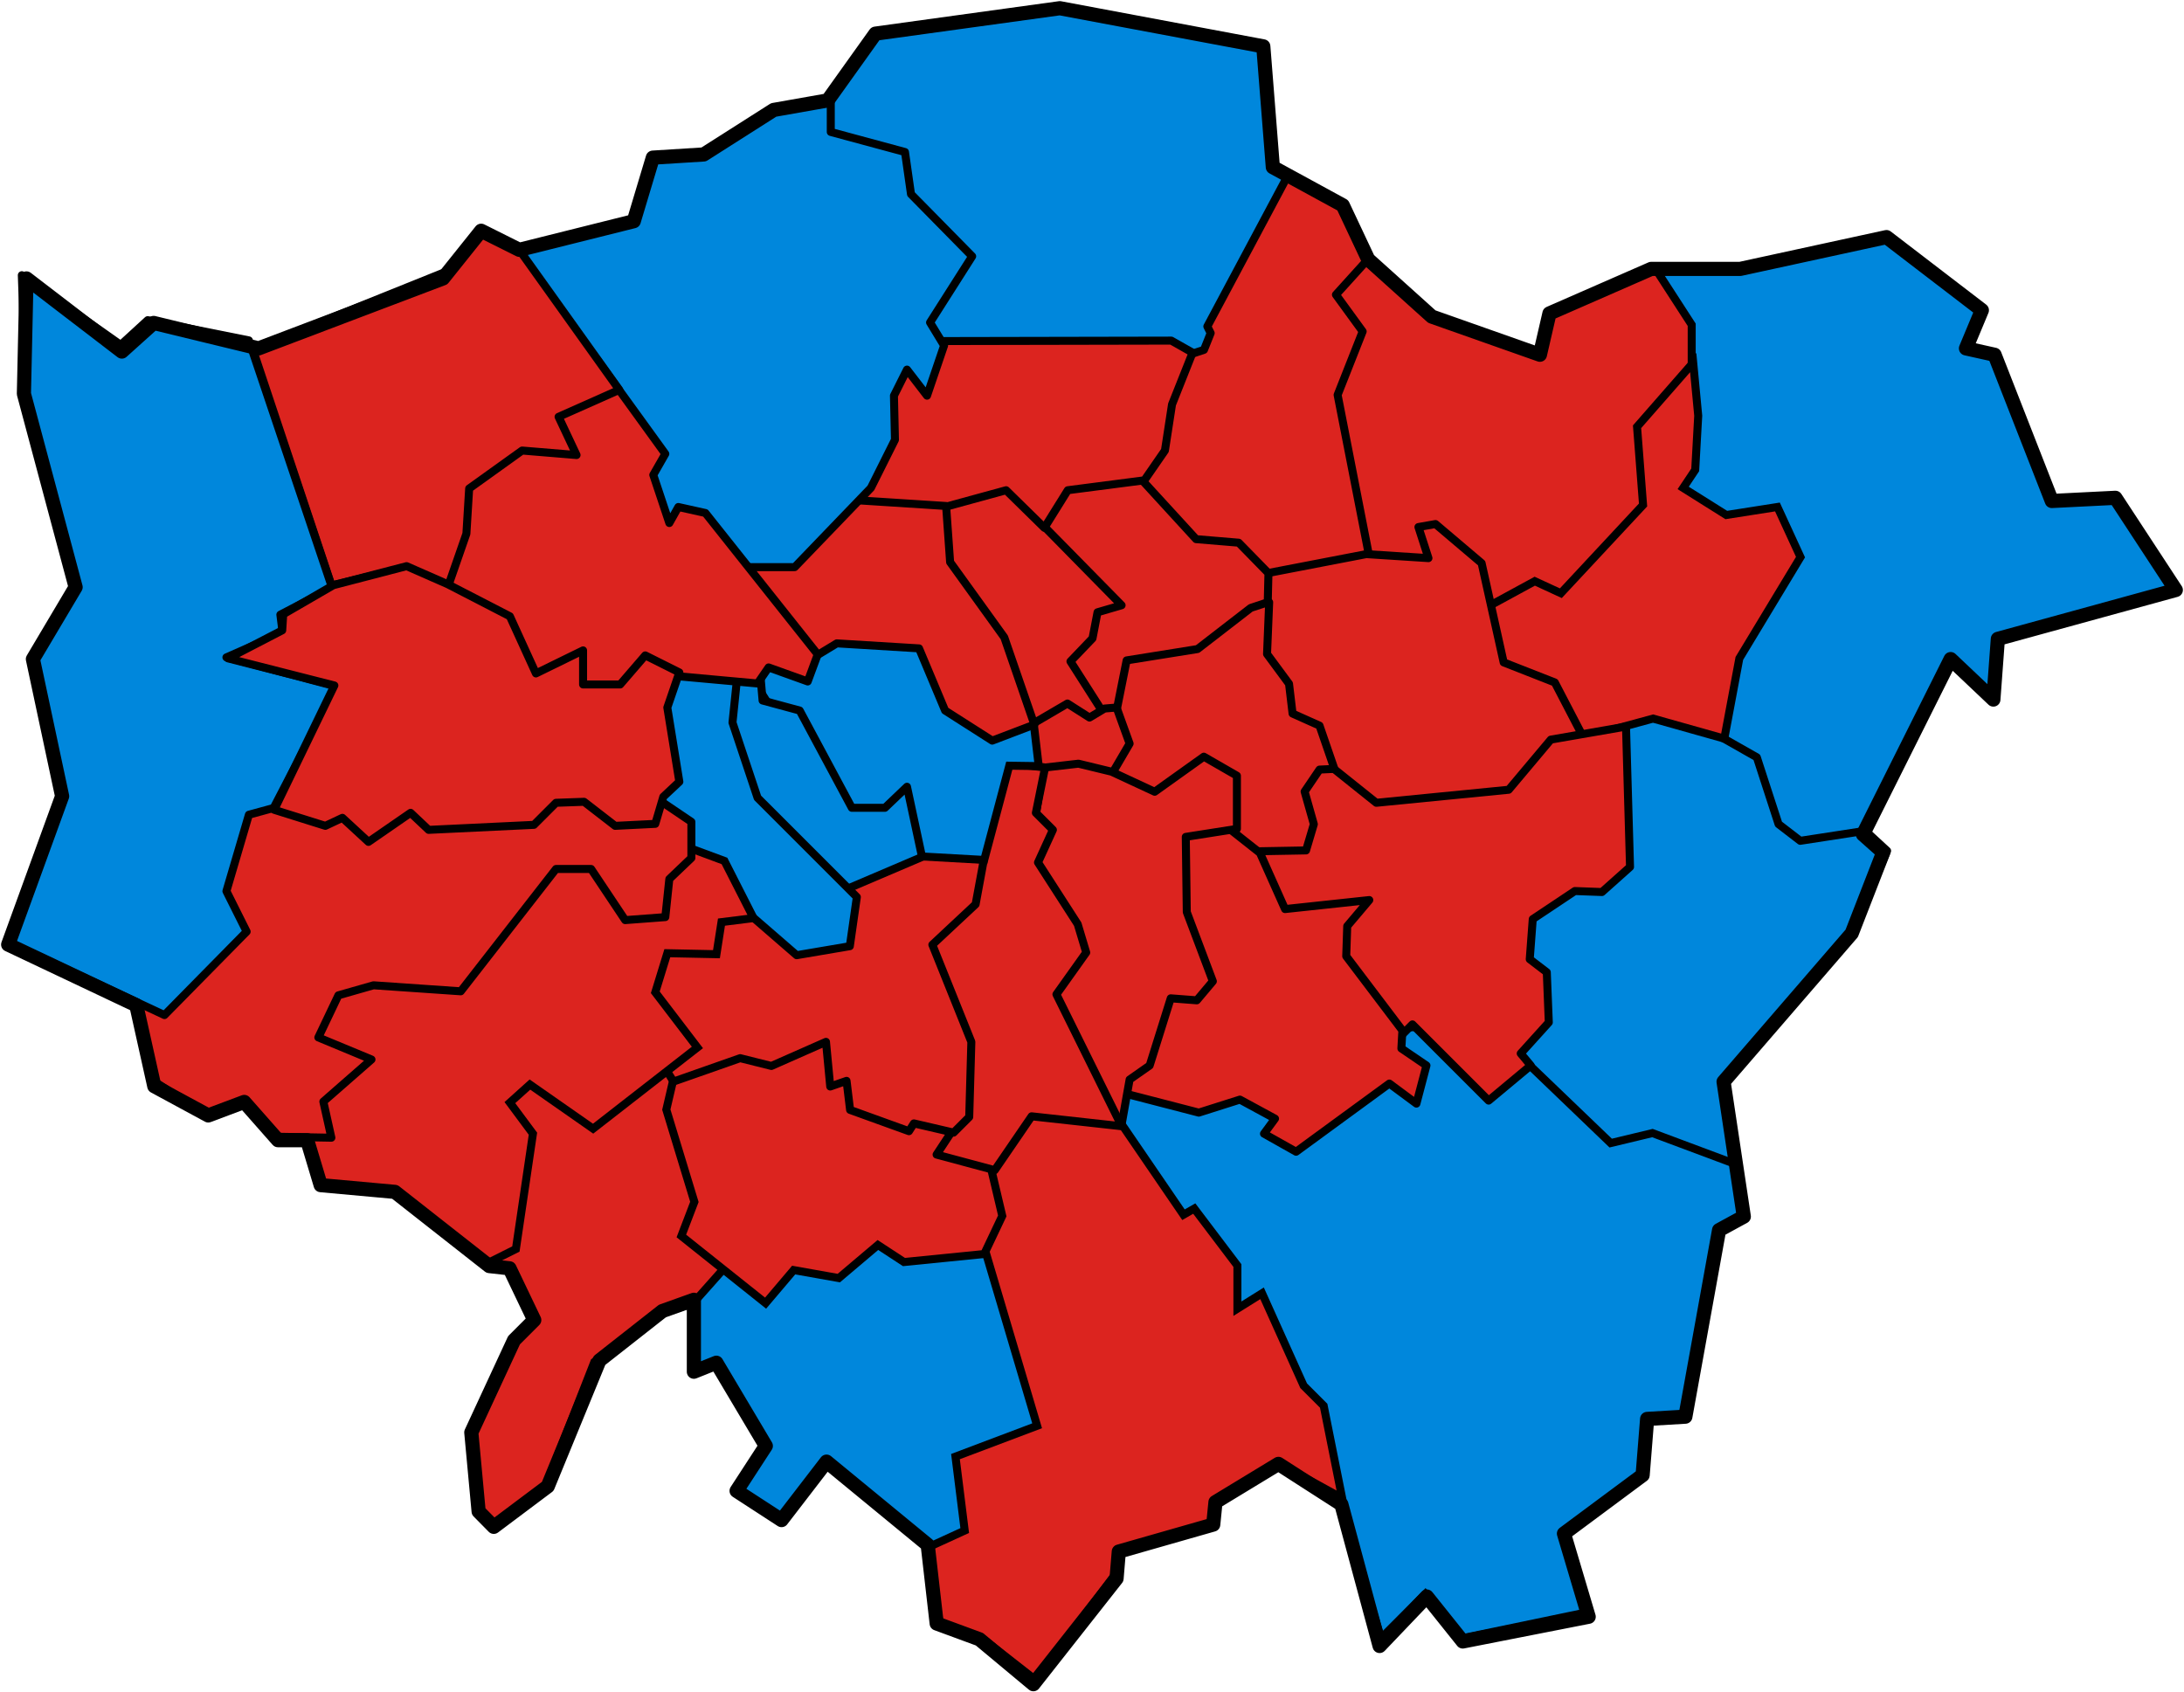
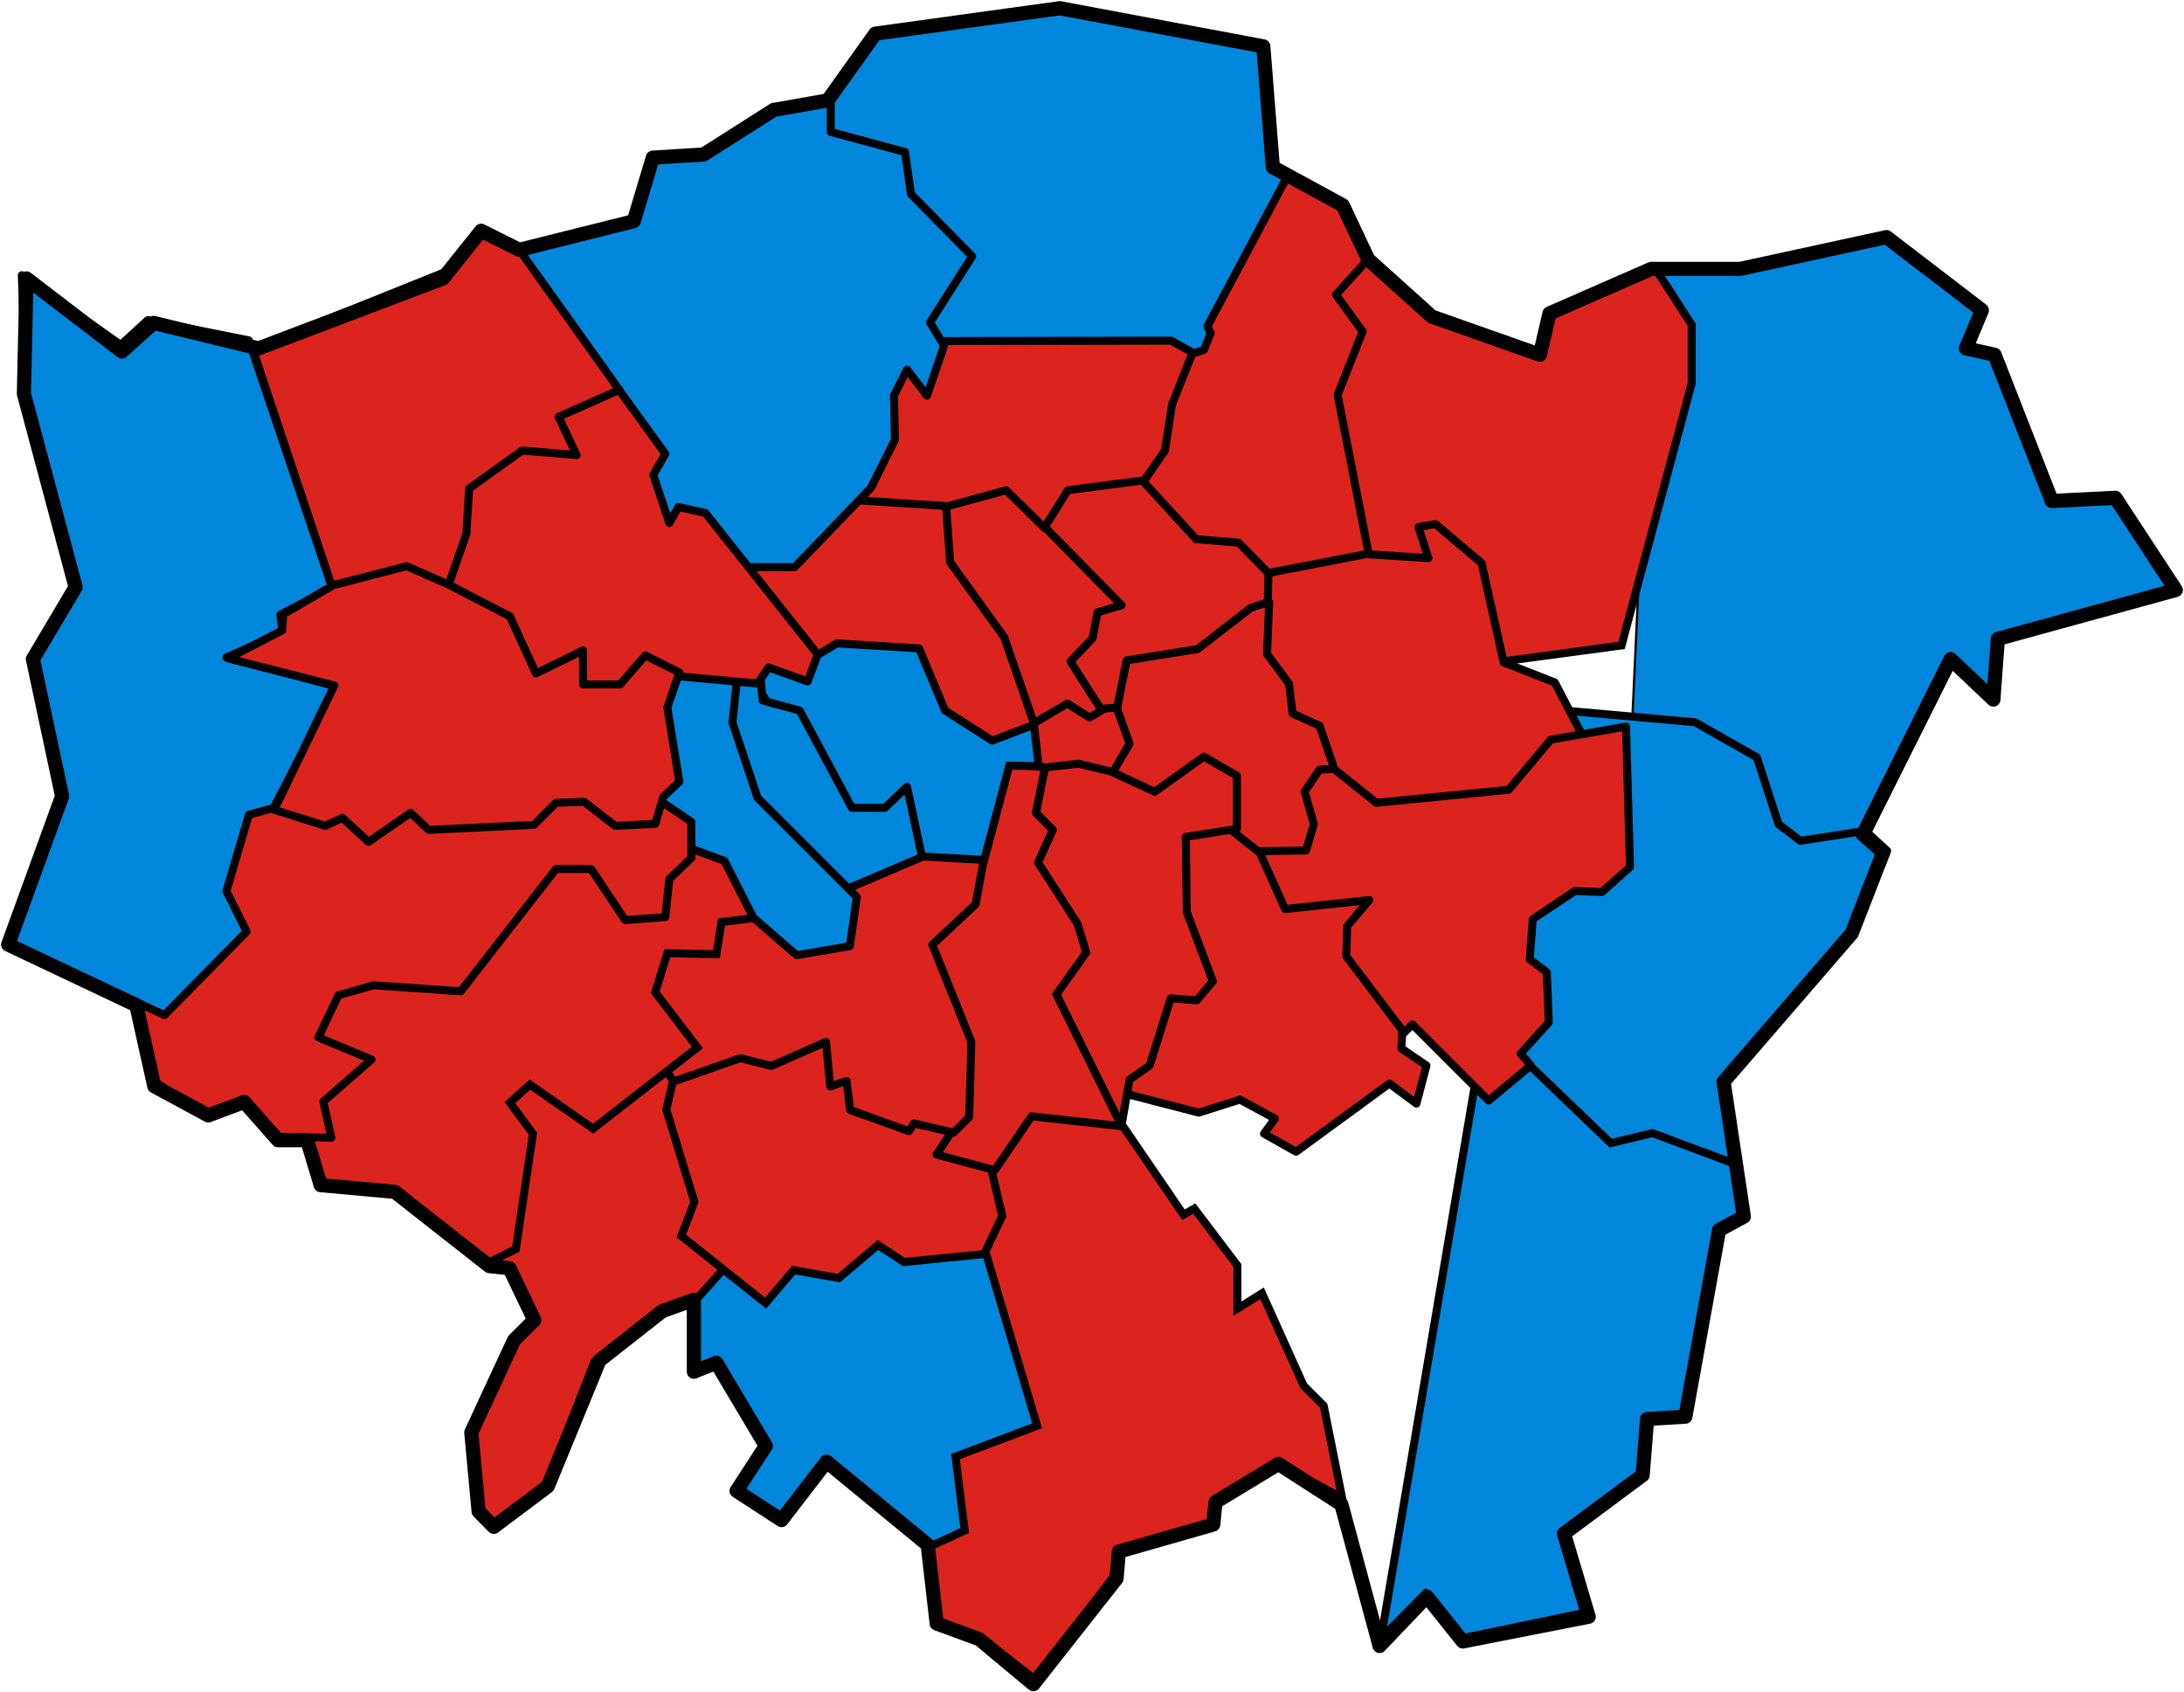
<svg xmlns="http://www.w3.org/2000/svg" xmlns:ns1="http://www.inkscape.org/namespaces/inkscape" xmlns:ns2="http://sodipodi.sourceforge.net/DTD/sodipodi-0.dtd" version="1.0" width="1000.003" height="774.965" id="svg2" ns1:version="0.48.5 r10040" ns2:docname="LondonSouthwark.svg">
  <ns2:namedview pagecolor="#ffffff" bordercolor="#666666" borderopacity="1" objecttolerance="10" gridtolerance="10" guidetolerance="10" ns1:pageopacity="0" ns1:pageshadow="2" ns1:window-width="1920" ns1:window-height="1028" id="namedview38" showgrid="false" fit-margin-left="0.5" fit-margin-bottom="0.5" fit-margin-top="0.5" fit-margin-right="0.5" ns1:zoom="0.36404505" ns1:cx="502.148" ns1:cy="163.39064" ns1:window-x="-8" ns1:window-y="-8" ns1:window-maximized="1" ns1:current-layer="svg2" />
  <defs id="defs5" />
  <path d="m 756.999,121.949 37.473,1.53 68.828,-16.06 42.826,32.884 -4.589,16.825 10.707,3.824 26.766,67.299 30.59,0.765 26.002,40.532 -81.064,21.413 -3.059,25.237 -18.354,-14.53 -47.415,92.535 -100.948,-7.648 12.236,-264.605 z" style="fill:#0087dc;fill-rule:evenodd;stroke:#000000;stroke-width:1.046px;stroke-linecap:butt;stroke-linejoin:miter;stroke-opacity:1;fill-opacity:1" id="path3204" ns1:connector-curvature="0" />
  <path d="m 776.118,330.727 28.296,16.06 9.942,30.59 9.942,7.648 29.825,-4.589 9.942,9.177 -14.53,34.414 -59.651,71.122 5.353,50.474 -102.477,-9.177 -10.707,-214.132 94.065,8.412 z" style="fill:#0087dc;fill-rule:evenodd;stroke:#000000;stroke-width:3.661;stroke-linecap:butt;stroke-linejoin:round;stroke-miterlimit:4;fill-opacity:1" id="path3202" ns1:connector-curvature="0" />
  <path d="m 625.461,118.89 29.061,26.002 48.944,17.589 6.118,-18.354 48.18,-21.413 16.825,26.002 0,26.766 -32.12,120.067 -79.535,10.707 -95.594,-86.417 9.177,-77.24 48.944,-23.707 z" style="fill:#dc241f;fill-rule:evenodd;stroke:#000000;stroke-width:3.661;stroke-linecap:butt;stroke-linejoin:miter;stroke-miterlimit:4;fill-opacity:1" id="path3200" ns1:connector-curvature="0" />
  <path d="m 377.68,47.003 22.178,-29.825 86.417,-13.001 91.006,17.589 6.118,54.298 13.766,9.942 L 568.104,218.308 318.029,193.071 377.68,47.003 z" style="fill:#0087dc;fill-rule:evenodd;stroke:#000000;stroke-width:1.046px;stroke-linecap:butt;stroke-linejoin:miter;stroke-opacity:1;fill-opacity:1" id="path3198" ns1:connector-curvature="0" />
  <path d="m 537.514,164.775 13.766,-4.589 3.059,-7.648 -1.53,-3.059 36.708,-68.828 25.237,13.001 11.471,25.237 -14.53,16.06 12.236,16.825 -11.471,29.061 19.884,101.713 -120.831,1.53 -22.178,-94.83 48.18,-24.472 z" style="fill:#dc241f;fill-rule:evenodd;stroke:#000000;stroke-width:3.661;stroke-linecap:butt;stroke-linejoin:round;stroke-miterlimit:4;fill-opacity:1" id="path3196" ns1:connector-curvature="0" />
  <path d="m 310.381,573.155 8.412,26.766 0,26.766 9.942,-3.059 22.178,39.003 -12.236,19.119 18.354,13.001 20.648,-23.707 59.651,45.885 94.065,-123.89 -113.949,-68.828 -107.066,48.944 z" style="fill:#0087dc;fill-rule:evenodd;stroke:#000000;stroke-width:1.046px;stroke-linecap:butt;stroke-linejoin:miter;stroke-opacity:1;fill-opacity:1" id="path3194" ns1:connector-curvature="0" />
  <path d="m 341.736,569.331 -24.472,27.531 -12.236,3.824 -32.885,22.943 -22.178,56.592 -23.707,18.354 -6.118,-4.589 -4.589,-39.767 19.884,-40.532 9.177,-9.942 -10.707,-23.707 -7.648,0 -27.531,-32.12 30.59,-74.946 77.24,7.648 35.179,88.712 z" style="fill:#dc241f;fill-rule:evenodd;stroke:#000000;stroke-width:3.661;stroke-linecap:butt;stroke-linejoin:miter;stroke-miterlimit:4;fill-opacity:1" id="path3192" ns1:connector-curvature="0" />
-   <path d="m 680.141,468.383 57.357,55.062 19.119,-4.589 37.855,14.148 3.824,23.325 -11.471,7.265 -15.295,84.123 -16.06,1.147 -4.206,26.384 -34.796,26.002 9.942,37.091 -56.974,11.854 -16.825,-20.266 -20.266,20.266 L 607.107,666.838 461.803,481.384 680.141,468.383 z" style="fill:#0087dc;fill-rule:evenodd;stroke:#000000;stroke-width:3.661;stroke-linecap:butt;stroke-linejoin:miter;stroke-miterlimit:4;fill-opacity:1" id="path3190" ns1:connector-curvature="0" />
+   <path d="m 680.141,468.383 57.357,55.062 19.119,-4.589 37.855,14.148 3.824,23.325 -11.471,7.265 -15.295,84.123 -16.06,1.147 -4.206,26.384 -34.796,26.002 9.942,37.091 -56.974,11.854 -16.825,-20.266 -20.266,20.266 z" style="fill:#0087dc;fill-rule:evenodd;stroke:#000000;stroke-width:3.661;stroke-linecap:butt;stroke-linejoin:miter;stroke-miterlimit:4;fill-opacity:1" id="path3190" ns1:connector-curvature="0" />
  <path d="m 512.967,513.924 28.923,42.326 4.938,-2.822 19.752,26.101 0,19.752 11.287,-7.054 19.047,42.326 9.171,9.171 8.465,42.326 -28.217,-15.519 -29.628,16.225 -0.705,11.287 -43.736,11.287 -1.411,11.287 -36.682,48.674 -22.574,-17.636 -21.163,-7.054 -5.643,-35.977 16.93,-7.76 -4.233,-33.86 37.388,-14.109 -39.504,-133.326 56.434,-21.868 21.163,16.225 z" style="fill:#dc241f;fill-rule:evenodd;stroke:#000000;stroke-width:3.661;stroke-linecap:butt;stroke-linejoin:miter;stroke-miterlimit:4;fill-opacity:1" id="path3188" ns1:connector-curvature="0" />
-   <path d="m 676.559,280.372 26.173,-14.234 11.938,5.51 37.652,-40.407 -2.755,-35.815 25.714,-29.387 2.296,24.336 -1.377,24.795 -5.51,8.265 19.744,12.398 23.418,-3.673 10.561,22.959 -28.009,46.376 -6.888,36.734 -32.601,-9.183 -47.861,13.027 -32.494,-61.699 z" style="fill:#dc241f;fill-rule:evenodd;stroke:#000000;stroke-width:3.661;stroke-linecap:butt;stroke-linejoin:miter;stroke-miterlimit:4;fill-opacity:1" id="path3186" ns1:connector-curvature="0" />
  <path d="m 575.541,263.383 50.05,-9.643 28.469,1.837 -4.592,-14.234 7.806,-1.378 21.122,17.908 10.102,45.458 23.418,9.183 17.908,34.438 -75.763,41.325 -104.232,-70.253 25.714,-54.641 z" style="fill:#dc241f;fill-rule:evenodd;stroke:#000000;stroke-width:3.661;stroke-linecap:butt;stroke-linejoin:round;stroke-miterlimit:4;fill-opacity:1" id="path3184" ns1:connector-curvature="0" />
  <path d="m 638.907,476.897 7.806,-7.806 34.897,34.897 19.285,-16.071 -4.592,-5.51 12.857,-14.234 -0.918,-22.959 -7.806,-5.969 1.378,-18.367 19.285,-12.857 12.398,0.459 12.857,-11.479 -1.837,-64.284 -34.438,5.969 -19.285,22.959 -60.61,5.969 -34.438,-27.55 -28.928,53.264 72.09,83.569 z" style="fill:#dc241f;fill-rule:evenodd;stroke:#000000;stroke-width:3.661;stroke-linecap:butt;stroke-linejoin:round;stroke-miterlimit:4;fill-opacity:1" id="path3182" ns1:connector-curvature="0" />
  <path d="m 581.123,275.783 -0.974,23.702 10.065,13.637 1.623,13.637 12.338,5.52 6.818,19.806 -6.818,0.325 -6.818,10.065 4.221,14.935 -3.572,12.013 -90.262,1.623 -4.221,-100.002 77.599,-15.26 z" style="fill:#dc241f;fill-rule:evenodd;stroke:#000000;stroke-width:3.661;stroke-linecap:butt;stroke-linejoin:round;stroke-miterlimit:4;fill-opacity:1" id="path3180" ns1:connector-curvature="0" />
  <path d="m 510.017,331.628 5.844,-29.221 32.468,-5.195 24.351,-18.832 7.792,-2.597 0.325,-13.312 -13.637,-13.961 -19.481,-1.623 -38.962,-42.533 -58.768,8.766 15.26,96.431 44.806,22.078 z" style="fill:#dc241f;fill-rule:evenodd;stroke:#000000;stroke-width:3.661;stroke-linecap:butt;stroke-linejoin:round;stroke-miterlimit:4;fill-opacity:1" id="path3178" ns1:connector-curvature="0" />
  <path d="m 460.749,223.435 52.805,53.723 -11.02,3.214 -2.296,11.938 -10.102,10.561 16.989,26.632 -65.202,21.122 -22.499,-126.731 41.325,-0.459 z" style="fill:#dc241f;fill-rule:evenodd;stroke:#000000;stroke-width:3.661;stroke-linecap:butt;stroke-linejoin:round;stroke-miterlimit:4;fill-opacity:1" id="path3176" ns1:connector-curvature="0" />
  <path d="m 469.932,333.177 18.826,-11.02 10.102,6.428 6.888,-4.133 5.51,-0.459 5.969,16.53 -11.02,18.826 -33.06,-2.755 -3.214,-23.418 z" style="fill:#dc241f;fill-opacity:1;fill-rule:evenodd;stroke:#000000;stroke-width:3.661;stroke-linecap:butt;stroke-linejoin:round;stroke-miterlimit:4" id="path3174" ns1:connector-curvature="0" />
  <path d="m 308.304,494.346 -3.214,13.775 12.857,42.244 -5.969,15.612 38.57,30.764 12.857,-15.153 20.663,3.673 17.908,-15.153 11.938,7.806 36.734,-3.673 8.265,-17.448 -19.744,-83.569 -99.181,-3.673 -31.683,24.795 z" style="fill:#dc241f;fill-rule:evenodd;stroke:#000000;stroke-width:3.661;stroke-linecap:butt;stroke-linejoin:miter;stroke-miterlimit:4;fill-opacity:1" id="path3172" ns1:connector-curvature="0" />
  <path d="m 509.88,499.396 39.029,10.102 18.826,-5.969 16.071,8.724 -5.051,6.888 14.693,8.265 42.703,-31.224 12.398,9.183 4.592,-17.448 -11.479,-7.806 0.459,-8.265 -25.714,-33.979 0.459,-13.775 10.102,-11.938 -38.57,4.133 -11.479,-25.714 -28.469,-22.499 -23.877,15.612 -14.693,115.711 z" style="fill:#dc241f;fill-rule:evenodd;stroke:#000000;stroke-width:3.661;stroke-linecap:butt;stroke-linejoin:round;stroke-miterlimit:4;fill-opacity:1" id="path3170" ns1:connector-curvature="0" />
  <path d="m 477.738,351.544 16.071,-1.837 15.153,3.673 19.744,9.183 22.499,-16.071 15.153,8.724 0,24.336 -23.418,3.673 0.459,34.438 11.938,31.683 -7.347,8.724 -11.938,-0.918 -9.643,30.764 -9.183,6.428 -3.673,20.663 -50.509,-70.712 14.693,-92.752 z" style="fill:#dc241f;fill-rule:evenodd;stroke:#000000;stroke-width:3.661;stroke-linecap:butt;stroke-linejoin:round;stroke-miterlimit:4;fill-opacity:1" id="path3168" ns1:connector-curvature="0" />
  <path d="m 370.404,156.3 165.913,-0.325 9.74,5.52 -9.416,23.702 -3.247,21.104 -9.416,13.637 -35.066,4.546 -10.715,17.208 -17.533,-17.208 -83.119,22.728 -7.143,-90.911 z" style="fill:#dc241f;fill-rule:evenodd;stroke:#000000;stroke-width:3.661;stroke-linecap:butt;stroke-linejoin:round;stroke-miterlimit:4;fill-opacity:1" id="path3166" ns1:connector-curvature="0" />
  <path d="m 436.314,517.347 -7.468,11.364 26.624,7.143 16.883,-24.676 41.235,4.546 -29.871,-60.391 13.637,-19.156 -3.896,-12.987 -18.182,-28.247 6.818,-14.935 -7.792,-7.792 4.221,-20.78 -39.611,-4.546 -21.104,81.495 18.507,88.963 z" style="fill:#dc241f;fill-rule:evenodd;stroke:#000000;stroke-width:3.661;stroke-linecap:butt;stroke-linejoin:round;stroke-miterlimit:4;fill-opacity:1" id="path3164" ns1:connector-curvature="0" />
  <path d="m 263.583,424.487 44.806,70.781 30.52,-10.715 14.286,3.572 25.001,-11.039 1.948,20.455 7.468,-2.597 1.623,13.312 26.949,9.74 2.273,-3.572 18.182,4.221 7.143,-7.143 0.974,-34.416 -17.858,-44.481 19.806,-18.507 3.896,-21.104 -80.521,-19.481 -106.496,50.975 z" style="fill:#dc241f;fill-rule:evenodd;stroke:#000000;stroke-width:3.661;stroke-linecap:butt;stroke-linejoin:round;stroke-miterlimit:4;fill-opacity:1" id="path3162" ns1:connector-curvature="0" />
  <path d="m 395.137,390.684 55.509,3.103 11.479,-43.162 13.483,0.19 -2.433,-20.757 -52.943,-47.282 -93.563,-0.108 68.466,108.016 z" style="fill:#0087dc;fill-rule:evenodd;stroke:#000000;stroke-width:3.661;stroke-linecap:butt;stroke-linejoin:miter;stroke-miterlimit:4;fill-opacity:1" id="path3160" ns1:connector-curvature="0" />
  <path d="m 383.149,228.486 50.05,3.214 1.837,25.714 24.795,34.438 13.775,39.948 -19.285,7.347 -21.581,-13.775 -11.938,-28.469 -37.652,-2.296 -12.857,7.806 -40.407,-50.05 53.264,-23.877 z" style="fill:#dc241f;fill-rule:evenodd;stroke:#000000;stroke-width:3.661;stroke-linecap:butt;stroke-linejoin:round;stroke-miterlimit:4;fill-opacity:1" id="path3158" ns1:connector-curvature="0" />
  <path d="m 238.051,114.612 51.886,-12.398 10.102,-29.387 19.744,-0.918 33.519,-20.663 27.091,-5.51 0,14.693 33.979,9.183 2.755,19.285 28.009,28.469 -19.285,30.305 6.428,10.561 -7.806,22.959 -9.183,-11.938 -5.969,11.938 0.459,20.203 -11.02,22.04 -34.897,36.274 -50.05,0 -75.763,-145.098 z" style="fill:#0087dc;fill-rule:evenodd;stroke:#000000;stroke-width:3.661;stroke-linecap:butt;stroke-linejoin:round;stroke-miterlimit:4;fill-opacity:1" id="path3156" ns1:connector-curvature="0" />
  <path d="m 347.333,299.657 1.837,21.122 16.989,4.592 23.877,44.54 15.153,0 10.102,-9.643 6.888,32.142 -59.233,25.254 -42.703,-90.916 27.091,-27.091 z" style="fill:#0087dc;fill-rule:evenodd;stroke:#000000;stroke-width:3.661;stroke-linecap:butt;stroke-linejoin:round;stroke-miterlimit:4;fill-opacity:1" id="path3154" ns1:connector-curvature="0" />
  <path d="m 344.119,419.501 20.663,17.908 24.336,-4.133 3.214,-22.499 -45.458,-45.458 -11.479,-34.438 4.133,-39.948 -72.549,4.133 45.458,115.711 31.683,8.724 z" style="fill:#0087dc;fill-rule:evenodd;stroke:#000000;stroke-width:3.661;stroke-linecap:butt;stroke-linejoin:round;stroke-miterlimit:4;fill-opacity:1" id="path3152" ns1:connector-curvature="0" />
  <path d="m 273.407,164.661 31.224,43.162 -5.51,9.643 7.347,22.04 4.133,-7.347 12.398,2.755 51.427,64.743 -4.592,12.398 -17.908,-6.428 -5.051,7.347 -40.407,-3.673 -25.254,17.448 -95.967,-28.469 11.938,-117.548 76.222,-16.071 z" style="fill:#dc241f;fill-rule:evenodd;stroke:#000000;stroke-width:3.661;stroke-linecap:butt;stroke-linejoin:round;stroke-miterlimit:4;fill-opacity:1" id="path3150" ns1:connector-curvature="0" />
  <path d="m 151.788,268.076 33.971,-8.235 19.559,8.235 8.235,-23.677 1.266,-20.699 24.247,-17.389 24.928,2.059 -8.235,-17.5 27.794,-12.353 -46.324,-64.853 -16.471,-8.235 -15.441,18.53 -89.559,36.03 36.03,108.089 z" style="fill:#dc241f;fill-rule:evenodd;stroke:#000000;stroke-width:3.661;stroke-linecap:butt;stroke-linejoin:round;stroke-miterlimit:4;fill-opacity:1" id="path3141" ns1:connector-curvature="0" />
  <path d="m 139.329,517.304 8.265,24.795 32.601,3.673 42.244,33.06 13.775,-6.888 7.806,-52.805 -10.561,-14.234 9.183,-8.265 28.928,20.203 47.754,-37.193 -19.285,-25.254 5.51,-17.908 22.499,0.459 2.296,-14.693 14.693,-1.837 -13.316,-26.173 -24.795,-9.183 -162.546,19.285 -5.051,112.956 z" style="fill:#dc241f;fill-rule:evenodd;stroke:#000000;stroke-width:3.661;stroke-linecap:butt;stroke-linejoin:miter;stroke-miterlimit:4;fill-opacity:1" id="path3148" ns1:connector-curvature="0" />
  <path d="m 61.73,458.53 8.265,36.274 24.336,15.612 16.071,-5.51 16.071,15.612 25.254,0.459 -3.673,-16.53 22.04,-19.285 -24.336,-10.102 9.183,-19.285 16.071,-4.592 39.948,2.755 43.621,-56.019 16.071,0 15.612,23.418 18.367,-1.378 1.837,-17.448 10.102,-9.643 0,-16.53 -32.601,-22.04 -212.137,2.755 -10.102,101.477 z" style="fill:#dc241f;fill-rule:evenodd;stroke:#000000;stroke-width:3.661;stroke-linecap:butt;stroke-linejoin:round;stroke-miterlimit:4;fill-opacity:1" id="path3146" ns1:connector-curvature="0" />
  <path d="m 4.973,431.976 70.334,32.845 37.629,-38.214 -9.265,-18.53 10.294,-35 11.324,-3.088 28.824,-55.589 -50.442,-13.382 25.735,-11.324 -1.029,-8.235 23.677,-12.353 -38.089,-113.236 -46.324,-9.265 -12.353,11.324 -45.294,-31.912 2.034,57.922 22.672,86.197 -18.515,31.801 12.353,62.35 -23.566,67.69 z" style="fill:#0087dc;fill-rule:evenodd;stroke:#000000;stroke-width:3.661;stroke-linecap:butt;stroke-linejoin:round;stroke-miterlimit:4;fill-opacity:1" id="path3133" ns1:connector-curvature="0" />
  <path d="m 12.122,127.501 43.675,33.484 14.558,-13.102 48.042,11.647 84.437,-32.028 17.47,-21.837 17.47,8.735 52.409,-13.102 8.735,-29.116 23.293,-1.456 32.028,-20.381 24.749,-4.367 21.837,-30.572 84.437,-11.647 93.172,17.47 4.367,55.321 32.028,17.47 11.647,24.749 29.116,26.205 49.498,17.47 4.367,-18.926 46.586,-20.381 40.763,0 66.968,-14.558 43.675,33.484 -7.279,17.47 13.102,2.912 26.205,66.968 29.116,-1.456 27.66,42.219 -81.479,22.371 -2.059,27.794 -19.559,-18.53 -40.147,80.295 9.265,8.235 -14.412,37.059 -58.677,67.942 9.265,61.765 -11.324,6.177 -15.441,85.442 -17.5,1.029 -2.059,25.735 -36.03,26.765 11.324,38.089 -57.647,11.324 -16.471,-20.588 -21.618,22.647 -17.5,-64.853 -28.824,-18.53 -28.824,17.5 -1.029,10.294 -43.236,12.353 -1.029,12.353 -38.089,48.383 -24.706,-20.588 -19.559,-7.206 -4.118,-36.03 -46.324,-38.089 -20.588,26.765 -20.588,-13.382 13.382,-20.588 -22.647,-38.089 -10.294,4.118 0,-32.941 -14.412,5.147 -28.824,22.647 -23.677,57.647 -24.706,18.53 -6.939,-7.036 -3.355,-36.199 19.559,-42.206 9.265,-9.265 -11.324,-23.677 -9.265,-1.029 -43.236,-33.971 -33.971,-3.088 -6.177,-20.588 -13.382,0 L 111.829,504.602 95.358,510.779 70.652,497.396 62.417,460.337 3.74,432.543 28.446,364.601 15.064,301.807 34.623,268.865 10.946,180.335 12.122,127.501 z" style="fill:none;stroke:#000000;stroke-width:6.485;stroke-linecap:butt;stroke-linejoin:round;stroke-miterlimit:4" id="path2161" ns1:connector-curvature="0" />
  <path d="m 125.554,370.829 23.418,7.347 7.806,-3.673 11.938,11.02 19.285,-13.316 8.265,7.806 48.213,-2.296 10.102,-10.102 12.857,-0.459 14.234,11.02 18.367,-0.918 3.673,-12.398 7.347,-6.888 -5.51,-33.979 5.51,-16.071 -15.612,-7.806 -11.479,13.316 -16.989,0 0,-15.612 -21.581,10.561 -11.938,-26.173 -28.469,-14.693 -18.826,-8.265 -33.519,8.724 -22.959,13.316 -0.459,7.347 -24.795,12.857 48.672,12.398 -27.55,56.937 z" style="fill:#dc241f;fill-rule:evenodd;stroke:#000000;stroke-width:3.661;stroke-linecap:butt;stroke-linejoin:round;stroke-miterlimit:4;fill-opacity:1" id="path3144" ns1:connector-curvature="0" />
</svg>